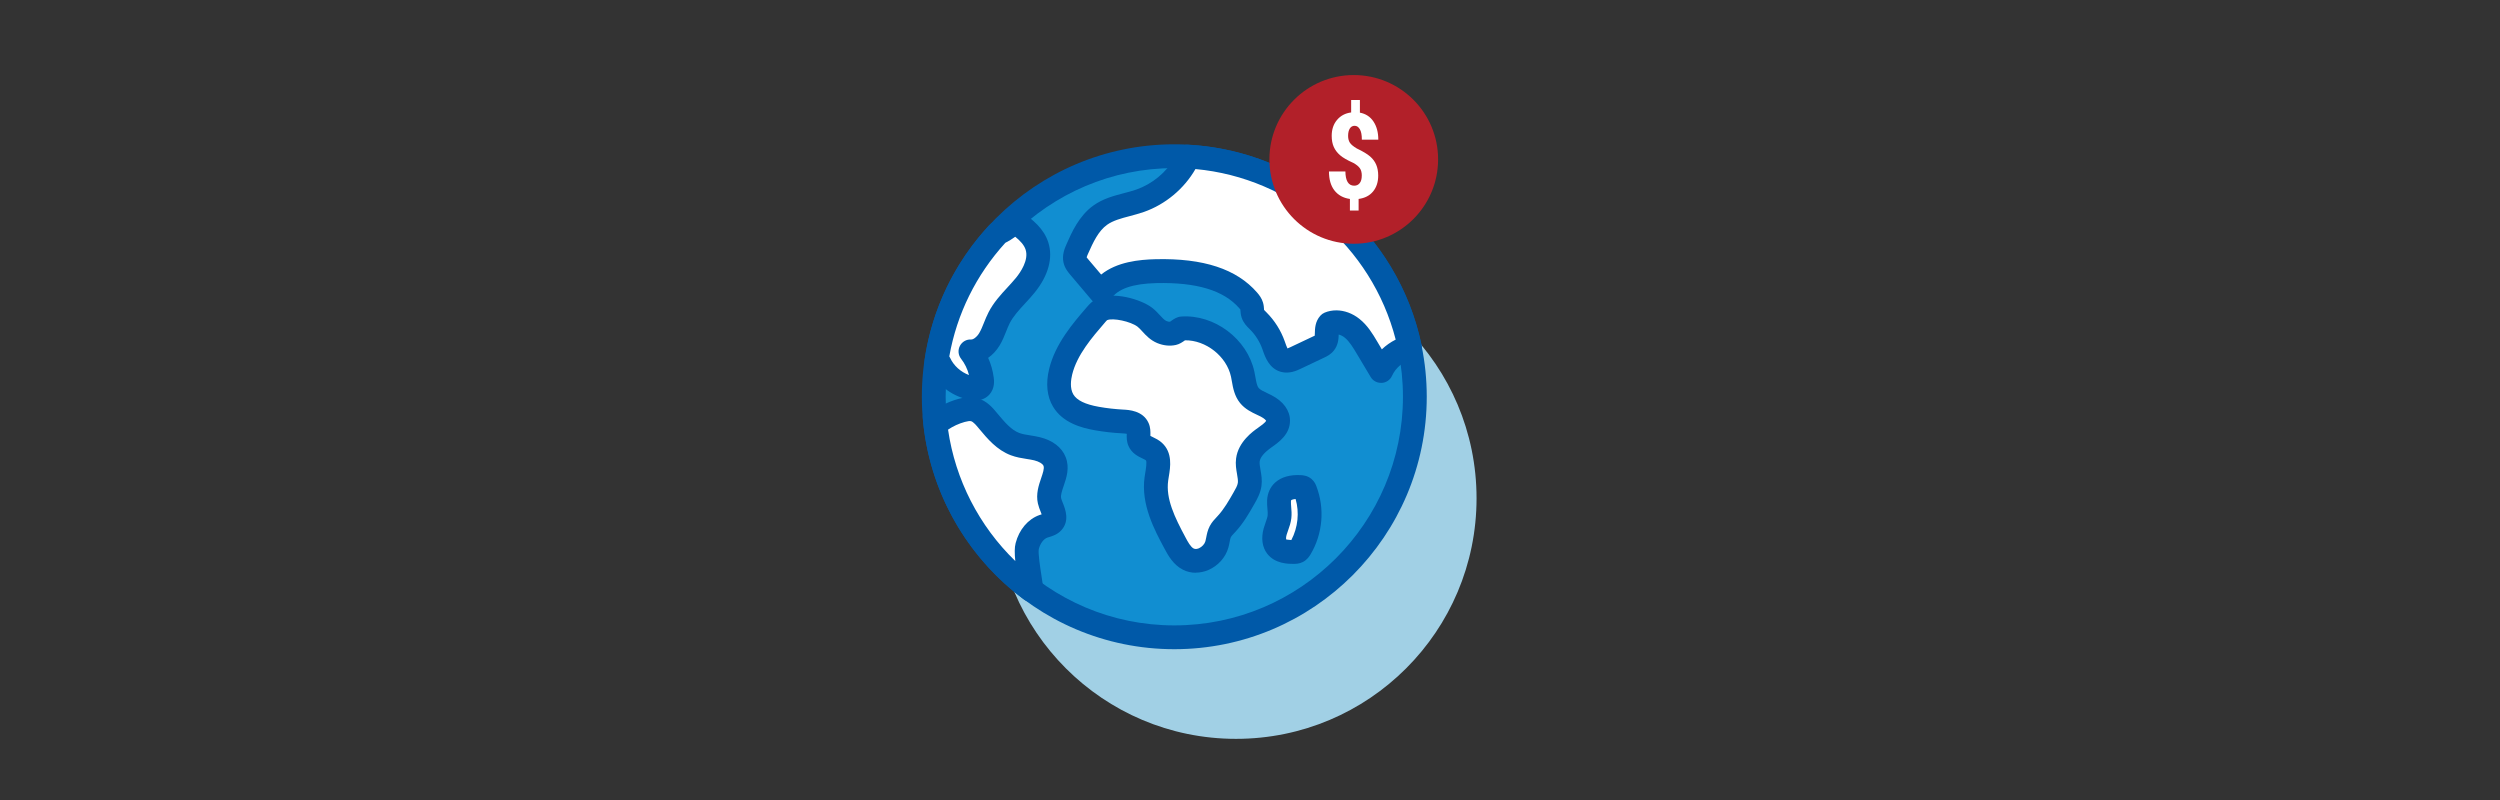
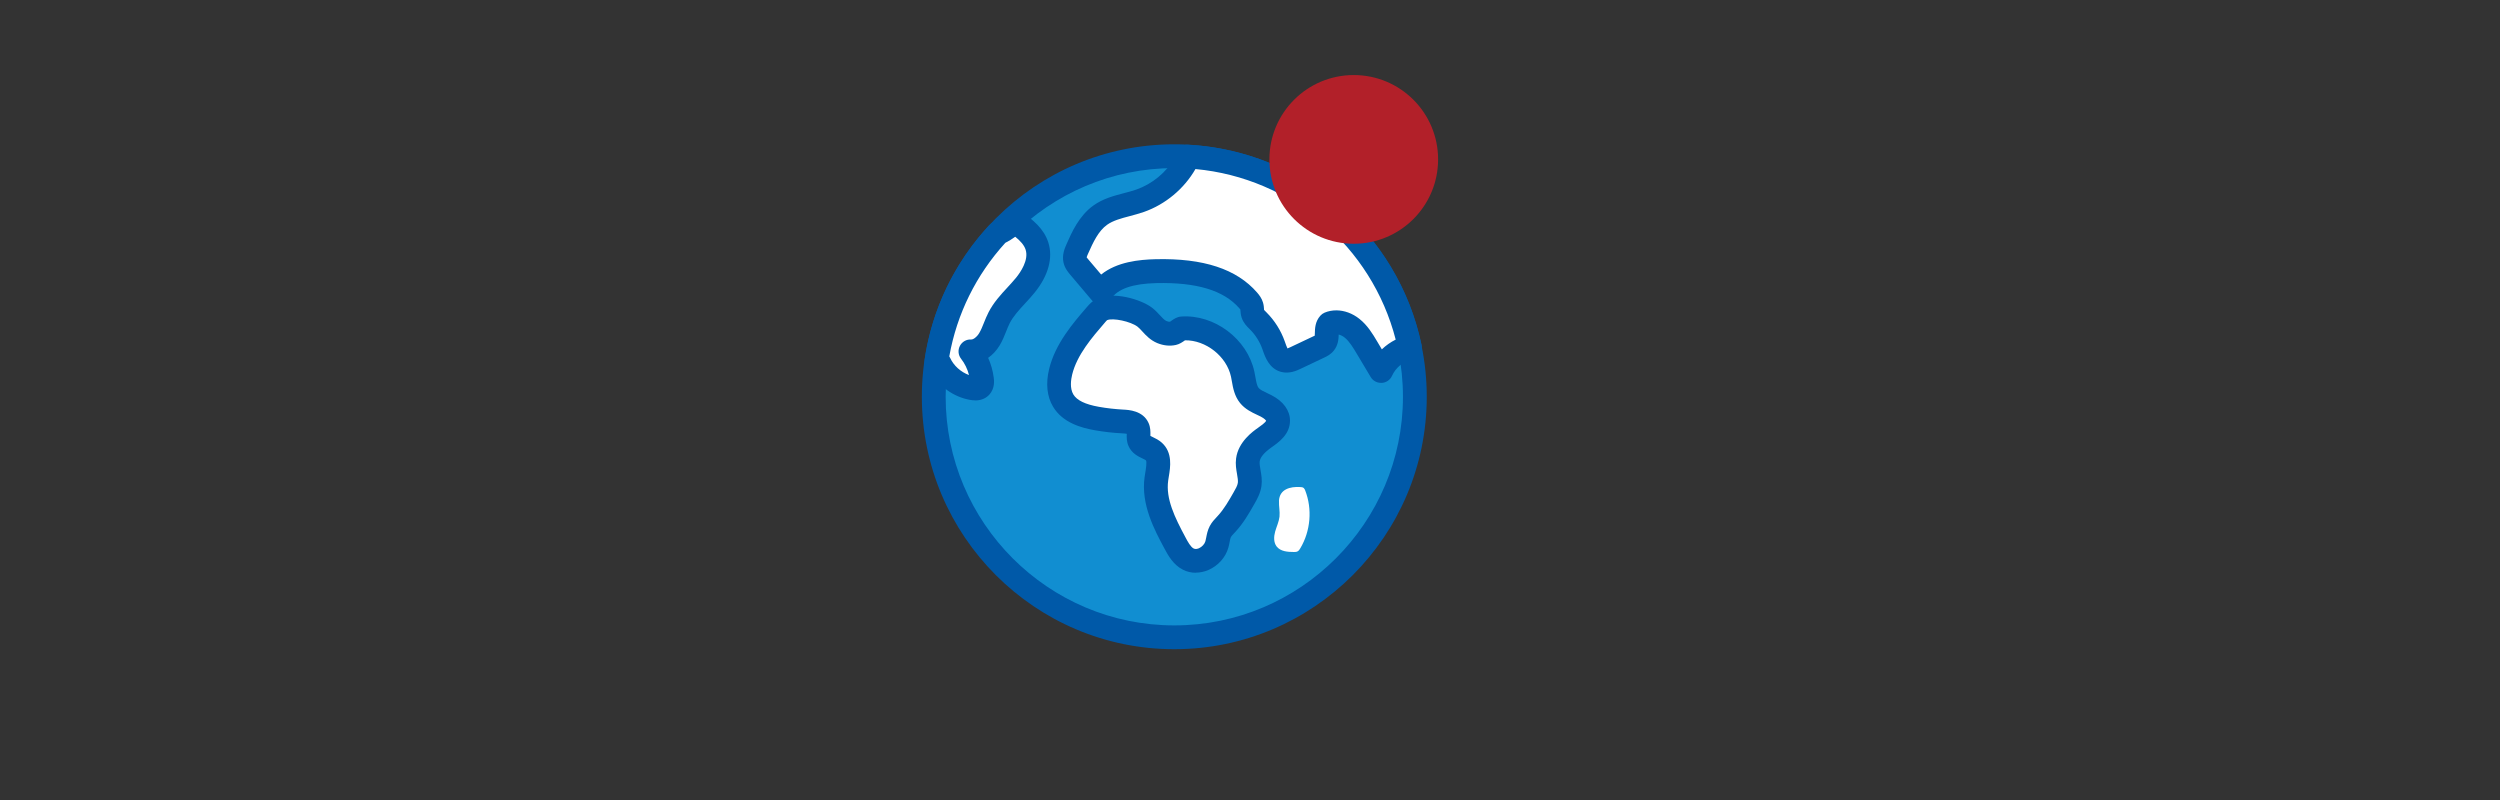
<svg xmlns="http://www.w3.org/2000/svg" viewBox="0 0 500 160" data-sanitized-data-name="Layer 1" data-name="Layer 1" id="Layer_1">
  <rect x="0" y="0" width="500" height="160" fill="#333333" stroke="none" />
  <defs>
    <style>
      .cls-1 {
        fill: #0059a8;
      }

      .cls-1, .cls-2, .cls-3, .cls-4, .cls-5 {
        stroke-width: 0px;
      }

      .cls-2 {
        fill: #118ed1;
      }

      .cls-3 {
        fill: #b22029;
      }

      .cls-4 {
        fill: #fff;
      }

      .cls-5 {
        fill: #a1d0e5;
      }
    </style>
  </defs>
-   <circle r="48.11" cy="99.66" cx="247.2" class="cls-5" />
  <g>
    <circle r="48.11" cy="79.35" cx="234.86" class="cls-2" />
    <path d="M234.86,129.84c-27.84,0-50.49-22.65-50.49-50.49s22.65-50.49,50.49-50.49,50.49,22.65,50.49,50.49-22.65,50.49-50.49,50.49ZM234.86,33.62c-25.22,0-45.73,20.52-45.73,45.73s20.52,45.73,45.73,45.73,45.73-20.52,45.73-45.73-20.52-45.73-45.73-45.73Z" class="cls-1" />
  </g>
  <g>
-     <path d="M237.45,31.31l-.32,1.17c-1.98,3.55-5.29,6.33-9.12,7.67-2.68.94-5.67,1.23-7.98,2.89-2.26,1.62-3.5,4.28-4.61,6.83-.29.66-.58,1.38-.44,2.08.12.57.51,1.04.88,1.48,1.43,1.69,2.86,3.38,4.29,5.07,2.24-3.45,6.94-4.18,11.05-4.28,6.66-.16,14.05.82,18.42,5.85.29.34.57.7.7,1.12.15.51.07,1.07.24,1.57.19.57.65.98,1.08,1.41,1.37,1.37,2.43,3.06,3.08,4.89.42,1.21.87,2.68,2.1,3.01.78.21,1.58-.15,2.31-.49,1.55-.73,3.1-1.47,4.65-2.2.42-.2.85-.41,1.14-.77.85-1.07.04-2.86.94-3.88,1.5-.63,3.29-.1,4.56.92s2.13,2.45,2.97,3.85c.93,1.56,1.87,3.13,2.8,4.69,1.05-2.36,3.27-4.13,5.76-4.78-4.41-20.98-22.49-36.94-44.49-38.1Z" class="cls-4" />
+     <path d="M237.45,31.31c-1.98,3.55-5.29,6.33-9.12,7.67-2.68.94-5.67,1.23-7.98,2.89-2.26,1.62-3.5,4.28-4.61,6.83-.29.66-.58,1.38-.44,2.08.12.57.51,1.04.88,1.48,1.43,1.69,2.86,3.38,4.29,5.07,2.24-3.45,6.94-4.18,11.05-4.28,6.66-.16,14.05.82,18.42,5.85.29.34.57.7.7,1.12.15.51.07,1.07.24,1.57.19.57.65.98,1.08,1.41,1.37,1.37,2.43,3.06,3.08,4.89.42,1.21.87,2.68,2.1,3.01.78.21,1.58-.15,2.31-.49,1.55-.73,3.1-1.47,4.65-2.2.42-.2.85-.41,1.14-.77.85-1.07.04-2.86.94-3.88,1.5-.63,3.29-.1,4.56.92s2.13,2.45,2.97,3.85c.93,1.56,1.87,3.13,2.8,4.69,1.05-2.36,3.27-4.13,5.76-4.78-4.41-20.98-22.49-36.94-44.49-38.1Z" class="cls-4" />
    <path d="M276.18,76.57c-.83,0-1.61-.44-2.04-1.16l-2.8-4.69c-.72-1.2-1.46-2.45-2.41-3.21-.37-.3-.8-.5-1.19-.6-.02.87-.1,2.11-.96,3.19-.64.81-1.45,1.19-1.98,1.44l-4.64,2.2c-.8.38-2.28,1.08-3.94.64-2.38-.64-3.18-2.94-3.66-4.31l-.07-.21c-.52-1.49-1.39-2.87-2.51-3.99l-.12-.12c-.5-.49-1.18-1.17-1.53-2.22-.18-.54-.21-1.03-.24-1.38,0-.09,0-.18-.02-.27,0,.03-.06-.07-.21-.23-3.1-3.57-8.51-5.21-16.56-5.03-4.81.11-7.79,1.16-9.11,3.19-.41.63-1.09,1.03-1.85,1.08-.75.04-1.48-.26-1.97-.84l-4.29-5.07c-.46-.54-1.15-1.36-1.39-2.53-.31-1.48.25-2.76.58-3.53,1.06-2.42,2.51-5.73,5.4-7.81,1.93-1.38,4.06-1.94,6.12-2.48.87-.23,1.69-.44,2.46-.71,3.2-1.12,5.99-3.42,7.7-6.35l.24-.88c.3-1.08,1.3-1.81,2.42-1.74,22.8,1.21,42,17.65,46.7,39.99.26,1.24-.5,2.47-1.73,2.79-1.85.48-3.45,1.8-4.18,3.44-.36.81-1.15,1.35-2.03,1.41-.05,0-.09,0-.14,0ZM267.25,62.07c1.59,0,3.24.59,4.64,1.71,1.63,1.3,2.64,2.99,3.53,4.49l.95,1.6c.81-.78,1.75-1.44,2.77-1.95-4.79-18.64-20.86-32.34-40.05-34.11-2.27,3.95-6.01,7.07-10.31,8.58-.95.33-1.9.58-2.82.83-1.72.45-3.34.88-4.56,1.75-1.69,1.22-2.73,3.37-3.82,5.85-.06.14-.2.46-.25.65.09.13.25.32.34.42l2.56,3.02c3.17-2.55,7.59-2.99,10.92-3.07,9.55-.22,16.18,1.96,20.27,6.67.44.51.93,1.14,1.18,2,.15.5.18.94.2,1.27,0,.07,0,.13.01.2.08.1.24.26.36.37l.14.14c1.62,1.62,2.88,3.62,3.64,5.78l.08.22c.12.35.31.89.47,1.2.21-.08.47-.2.59-.26l4.65-2.2c.06-.03.13-.06.21-.1.01-.15.02-.35.02-.5.02-.92.05-2.31,1.09-3.48.24-.27.53-.48.86-.62.74-.31,1.53-.46,2.34-.46ZM257.28,69.75h0ZM262.93,67.33h0ZM263.14,67.02h0Z" class="cls-1" />
  </g>
  <g>
    <path d="M220.4,61.89c-.47.22-.83.63-1.17,1.03-2.96,3.43-6.02,7.04-7.09,11.44-.47,1.92-.51,4.07.51,5.76,1.35,2.25,4.14,3.14,6.73,3.59,1.72.31,3.46.5,5.2.59,1.14.06,2.51.21,2.99,1.25.38.83-.05,1.87.32,2.7.49,1.1,2,1.24,2.89,2.05,1.41,1.29.77,3.56.5,5.44-.63,4.51,1.59,8.88,3.75,12.9.66,1.23,1.4,2.54,2.64,3.17,2.18,1.1,5.03-.59,5.7-2.94.25-.86.27-1.8.69-2.59.3-.58.79-1.03,1.23-1.5,1.42-1.53,2.47-3.36,3.51-5.17.49-.86.99-1.75,1.13-2.74.23-1.63-.57-3.28-.35-4.91.25-1.9,1.8-3.35,3.37-4.46,1.22-.86,2.66-1.88,2.66-3.38,0-1.33-1.19-2.35-2.38-2.95s-2.52-1.05-3.36-2.09c-.95-1.17-1.02-2.79-1.33-4.27-1.16-5.4-6.64-9.52-12.15-9.13-.38.03-1.19.84-1.72.96-.76.17-1.59.04-2.3-.25-1.45-.6-2.21-2.06-3.42-2.98-1.87-1.42-6.43-2.55-8.56-1.54Z" class="cls-4" />
    <path d="M239.15,114.55c-.89,0-1.76-.2-2.55-.6-1.96-.99-2.99-2.9-3.67-4.17-2.02-3.75-4.78-8.89-4.01-14.36.04-.29.09-.59.14-.89.11-.67.37-2.24.11-2.47-.1-.09-.45-.26-.68-.37-.85-.4-2.13-1.01-2.78-2.47-.41-.91-.38-1.79-.36-2.38,0-.03,0-.05,0-.08-.18-.03-.46-.07-.89-.09-1.84-.09-3.68-.3-5.5-.62-2.65-.47-6.41-1.47-8.35-4.71-1.22-2.04-1.49-4.65-.78-7.55,1.23-5.05,4.76-9.15,7.6-12.43.41-.47,1.02-1.18,1.95-1.62h0c3.21-1.51,8.75.08,11.02,1.8.64.49,1.14,1.03,1.59,1.52.49.53.91.99,1.31,1.15.24.1.5.16.7.14.08-.05.16-.11.24-.17.51-.36,1.14-.81,1.99-.87,6.65-.47,13.23,4.48,14.64,11.01.08.36.14.73.21,1.1.16.9.3,1.74.65,2.17.31.38.99.7,1.72,1.04.3.14.59.28.88.43,2.33,1.2,3.67,3.04,3.67,5.07,0,2.73-2.21,4.29-3.67,5.32-1.47,1.04-2.28,1.99-2.39,2.83-.06.45.05,1.07.16,1.72.17.95.36,2.02.19,3.22-.21,1.45-.88,2.63-1.42,3.58-1.09,1.91-2.21,3.88-3.83,5.61l-.25.27c-.25.27-.52.54-.61.72-.1.19-.18.59-.25.98-.07.39-.15.78-.26,1.15-.55,1.95-2.04,3.62-3.97,4.46-.83.36-1.7.54-2.55.54ZM230.1,87.19c.13.07.31.15.44.22.55.26,1.23.59,1.85,1.15,2.16,1.97,1.69,4.85,1.37,6.76-.04.26-.09.52-.12.78-.51,3.63,1.28,7.33,3.49,11.44.44.83,1,1.86,1.62,2.17.36.18.8.04,1.04-.06.61-.27,1.13-.83,1.29-1.4.07-.24.11-.49.16-.73.13-.66.28-1.49.72-2.32.41-.77.95-1.34,1.38-1.79l.21-.23c1.24-1.33,2.23-3.06,3.18-4.73.38-.66.77-1.34.84-1.89.06-.45-.05-1.07-.16-1.73-.16-.93-.35-1.99-.19-3.16.44-3.33,3.39-5.41,4.36-6.09.5-.35,1.55-1.09,1.65-1.45-.02-.02-.29-.41-1.09-.82-.24-.12-.48-.24-.73-.35-1.07-.5-2.4-1.13-3.4-2.36-1.12-1.39-1.41-3.03-1.64-4.35-.05-.31-.11-.61-.17-.91-.88-4.09-5.04-7.34-9.2-7.28-.01,0-.02.02-.04.03-.47.33-1.05.74-1.78.9-1.19.27-2.51.13-3.74-.38-1.36-.57-2.26-1.54-2.98-2.33-.34-.37-.66-.72-.96-.95-1.38-1.05-4.92-1.8-6.08-1.3-.1.07-.29.3-.41.44-2.63,3.05-5.62,6.51-6.58,10.45-.23.95-.51,2.72.24,3.97.71,1.18,2.38,1.99,5.1,2.47,1.62.29,3.26.47,4.9.56,1.07.05,3.92.2,5.03,2.65.42.92.39,1.81.38,2.4,0,.07,0,.14,0,.21ZM230.11,87.43h0ZM221.42,64.05h0Z" class="cls-1" />
  </g>
  <g>
    <path d="M255.8,100.19c-.05,1.05.21,2.11.1,3.15-.12,1.03-.59,1.98-.87,2.98s-.33,2.16.3,2.98c.77.99,2.19,1.1,3.44,1.1.25,0,.5,0,.72-.11.26-.13.43-.38.57-.63,2.06-3.44,2.43-7.84.98-11.57-.07-.18-.15-.36-.29-.48-.18-.16-.44-.19-.68-.2-2.04-.13-4.17.43-4.28,2.78Z" class="cls-4" />
-     <path d="M258.85,112.78h-.09c-1.13,0-3.76-.02-5.31-2.03-1.01-1.31-1.26-3.11-.71-5.08.11-.4.25-.8.39-1.2.18-.52.36-1.01.4-1.4.04-.34,0-.79-.04-1.26-.04-.52-.1-1.1-.07-1.73h0c.07-1.45.63-2.69,1.63-3.59,1.22-1.09,3.01-1.59,5.18-1.46.35.02,1.27.08,2.07.76.61.52.86,1.15.96,1.42,1.73,4.46,1.3,9.56-1.15,13.66-.2.33-.65,1.09-1.56,1.54-.67.33-1.32.36-1.7.36ZM257.24,107.88s.27.09,1.03.13c1.33-2.53,1.63-5.54.85-8.21-.59.05-.85.2-.89.25,0,.01-.04.09-.04.25-.01.32.02.7.05,1.11.06.65.12,1.39.03,2.21-.11.94-.39,1.75-.65,2.46-.1.3-.21.59-.3.89-.15.54-.11.85-.09.92h0Z" class="cls-1" />
  </g>
  <g>
-     <path d="M210.92,92.3c-.55-1.4-2.05-2.19-3.51-2.55s-3-.41-4.41-.94c-2.31-.88-3.95-2.92-5.53-4.82-.72-.86-1.52-1.76-2.61-2.06-.83-.23-1.72-.08-2.56.15-1.42.4-2.78,1.02-4,1.84-.29-.23-.58-.46-.87-.68l-.49.22c1.2,14.16,8.53,26.56,19.32,34.56-.13-1.77-1.27-7.11-.82-8.82.44-1.71,1.56-3.35,3.23-3.94.63-.23,1.36-.32,1.82-.81,1.03-1.12-.24-2.8-.57-4.29-.6-2.63,1.99-5.36,1.02-7.87Z" class="cls-4" />
-     <path d="M206.26,120.41c-.5,0-1-.16-1.42-.47-11.66-8.64-19.05-21.86-20.28-36.27-.09-1,.47-1.95,1.39-2.37l.49-.22c.64-.29,1.36-.28,1.98,0,1.03-.55,2.11-.98,3.24-1.29.94-.26,2.36-.56,3.84-.15,1.87.52,3.07,1.96,3.79,2.83l.2.24c1.4,1.67,2.72,3.26,4.35,3.88.63.24,1.41.36,2.22.49.64.1,1.28.21,1.91.36,2.57.63,4.41,2.04,5.17,4,.83,2.13.15,4.12-.4,5.73-.33.97-.65,1.89-.51,2.48.06.25.2.62.35.98.49,1.24,1.41,3.56-.34,5.45-.79.85-1.76,1.14-2.4,1.33-.12.04-.24.07-.36.11-.76.27-1.43,1.17-1.72,2.3-.17.8.31,3.89.54,5.38.17,1.09.31,2.03.36,2.67.07.93-.41,1.81-1.23,2.26-.36.2-.75.29-1.15.29ZM189.61,85.92c1.45,10.02,6.2,19.27,13.45,26.29-.15-1.5-.17-2.71.07-3.6.7-2.69,2.47-4.78,4.73-5.59.15-.06.31-.11.47-.15-.06-.17-.13-.35-.19-.5-.2-.5-.42-1.06-.56-1.67-.43-1.91.17-3.66.65-5.07.34-1,.67-1.95.47-2.46h0c-.17-.43-.9-.86-1.85-1.1-.5-.12-1.02-.2-1.53-.28-.97-.15-2.07-.33-3.16-.74-2.8-1.06-4.67-3.3-6.32-5.28l-.2-.24c-.34-.41-.98-1.17-1.42-1.29-.24-.07-.67-.02-1.28.15-1.18.33-2.3.84-3.32,1.53,0,0,0,0-.01,0ZM208.92,102.69h0Z" class="cls-1" />
-   </g>
+     </g>
  <g>
    <path d="M202.95,44.32c-.98.95-2.11,1.73-3.35,2.31-6.47,6.97-10.9,15.86-12.34,25.73l.6.21c1.2,2.6,3.71,4.55,6.52,5.06.6.11,1.31.12,1.72-.34.34-.39.33-.96.27-1.47-.25-2.01-1.05-3.94-2.28-5.55,1.58.1,2.97-1.08,3.79-2.43.82-1.35,1.22-2.91,1.95-4.31,1.29-2.49,3.51-4.36,5.27-6.55,1.77-2.18,3.14-5.07,2.29-7.75-.68-2.14-2.6-3.62-4.44-4.91Z" class="cls-4" />
    <path d="M195.03,80.07c-.33,0-.68-.03-1.07-.1-3.23-.59-6.14-2.66-7.78-5.5-.89-.46-1.41-1.44-1.26-2.46,1.47-10.13,5.95-19.47,12.95-27,.21-.22.46-.41.73-.54,1.01-.47,1.92-1.1,2.7-1.86.82-.8,2.09-.9,3.03-.24,2.12,1.49,4.45,3.31,5.34,6.14.97,3.07,0,6.61-2.71,9.97-.63.78-1.3,1.51-1.95,2.21-1.21,1.31-2.35,2.55-3.06,3.94-.26.51-.49,1.08-.73,1.69-.36.9-.73,1.83-1.29,2.76-.62,1.03-1.42,1.88-2.3,2.49.57,1.25.94,2.59,1.12,3.97.07.52.26,2.09-.85,3.35-.52.58-1.41,1.2-2.86,1.2ZM189.85,71.26c.06.1.12.2.17.31.72,1.57,2.14,2.84,3.78,3.44-.3-1.19-.84-2.31-1.6-3.28-.57-.74-.65-1.74-.21-2.57.44-.82,1.31-1.32,2.25-1.26.44.02,1.15-.52,1.6-1.28.36-.6.65-1.31.95-2.07.27-.68.56-1.39.93-2.11,1.01-1.96,2.42-3.49,3.79-4.97.62-.68,1.21-1.32,1.75-1.98.78-.97,2.53-3.45,1.87-5.54-.3-.96-1.11-1.81-2.08-2.6-.63.46-1.29.86-1.99,1.22-5.84,6.41-9.69,14.22-11.2,22.69Z" class="cls-1" />
  </g>
  <circle r="16.87" cy="31.88" cx="270.75" class="cls-3" />
-   <path d="M272.36,35.15c0-.64-.13-1.15-.4-1.52s-.7-.72-1.3-1.05c-1.19-.53-2.06-1.03-2.63-1.52s-.99-1.04-1.27-1.66-.42-1.37-.42-2.23c0-1.29.36-2.35,1.07-3.19s1.65-1.34,2.82-1.49v-2.49h1.75v2.53c1.16.22,2.07.81,2.71,1.77s.97,2.16.97,3.63h-3.29c0-.93-.13-1.62-.4-2.08s-.61-.69-1.04-.69-.73.18-.96.53-.35.85-.35,1.49c0,.55.12,1.01.36,1.37s.7.74,1.37,1.14c1.24.59,2.13,1.13,2.68,1.61s.95,1.03,1.21,1.64.4,1.34.4,2.17c0,1.31-.35,2.37-1.04,3.2s-1.65,1.31-2.88,1.48v2.31h-1.74v-2.31c-1.34-.19-2.37-.77-3.1-1.71s-1.09-2.21-1.09-3.79h3.29c0,.91.15,1.62.44,2.11s.74.74,1.32.74c.47,0,.84-.18,1.11-.53s.4-.84.4-1.46Z" class="cls-4" />
</svg>